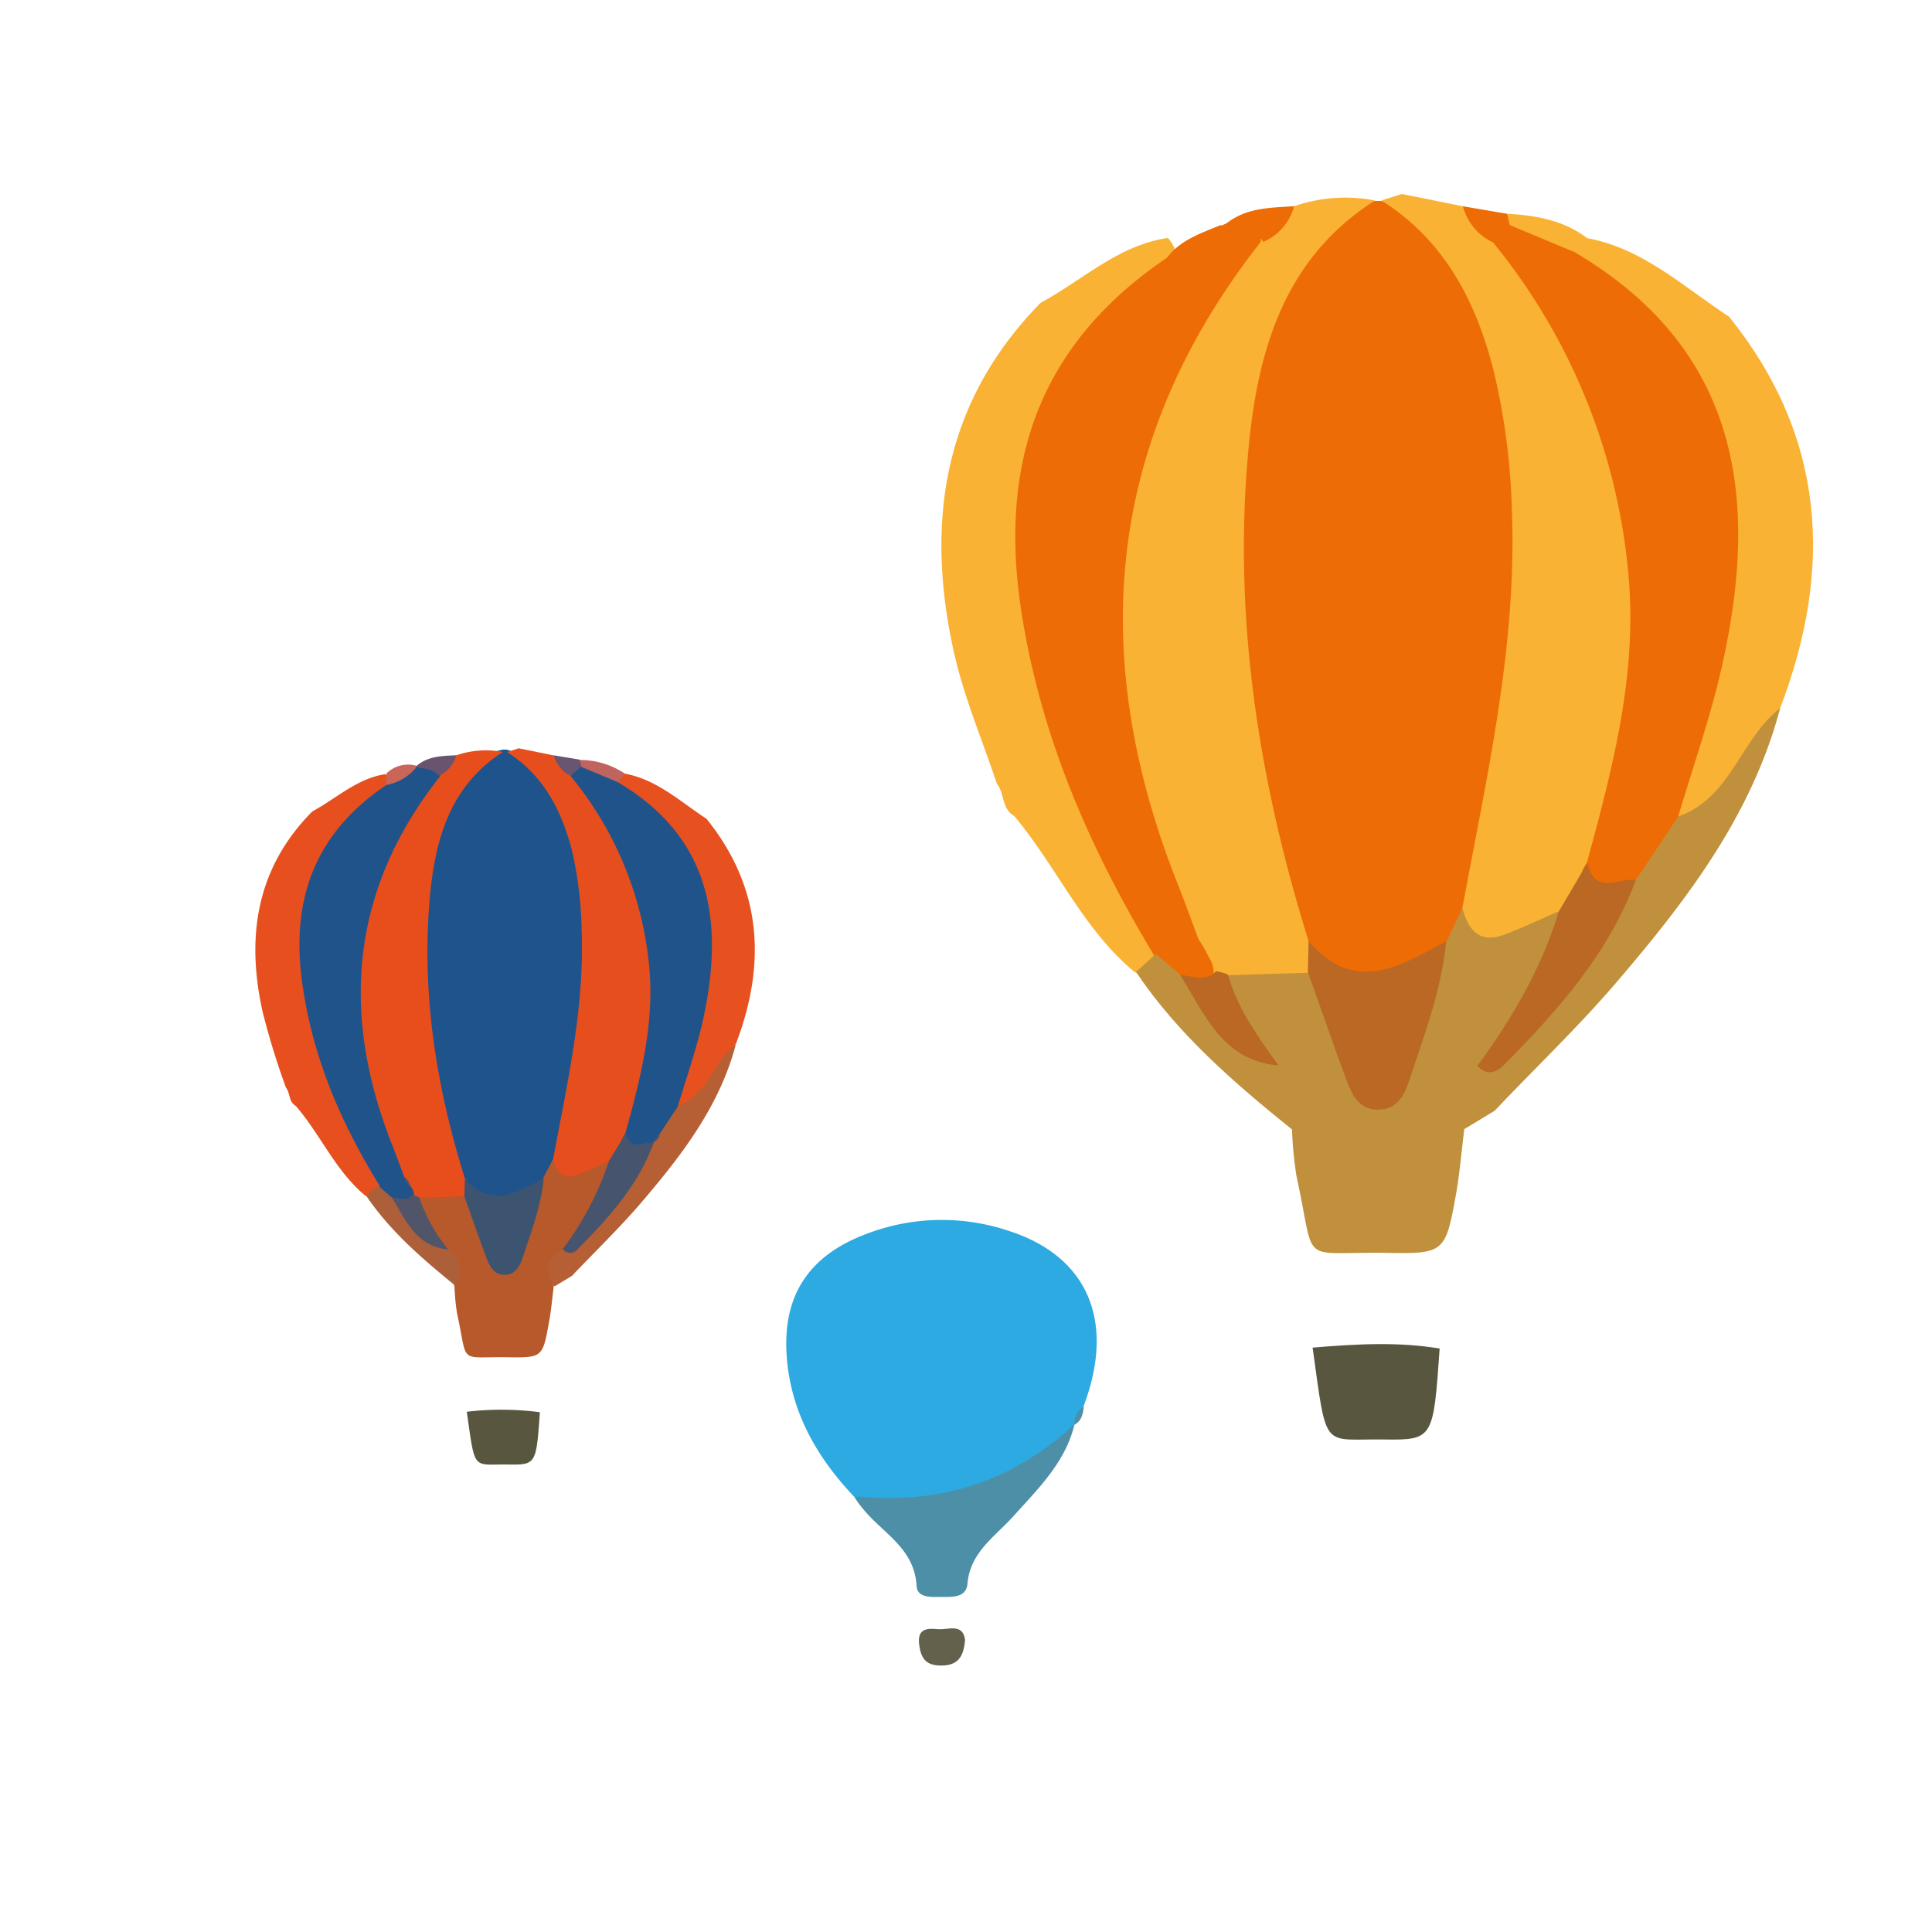
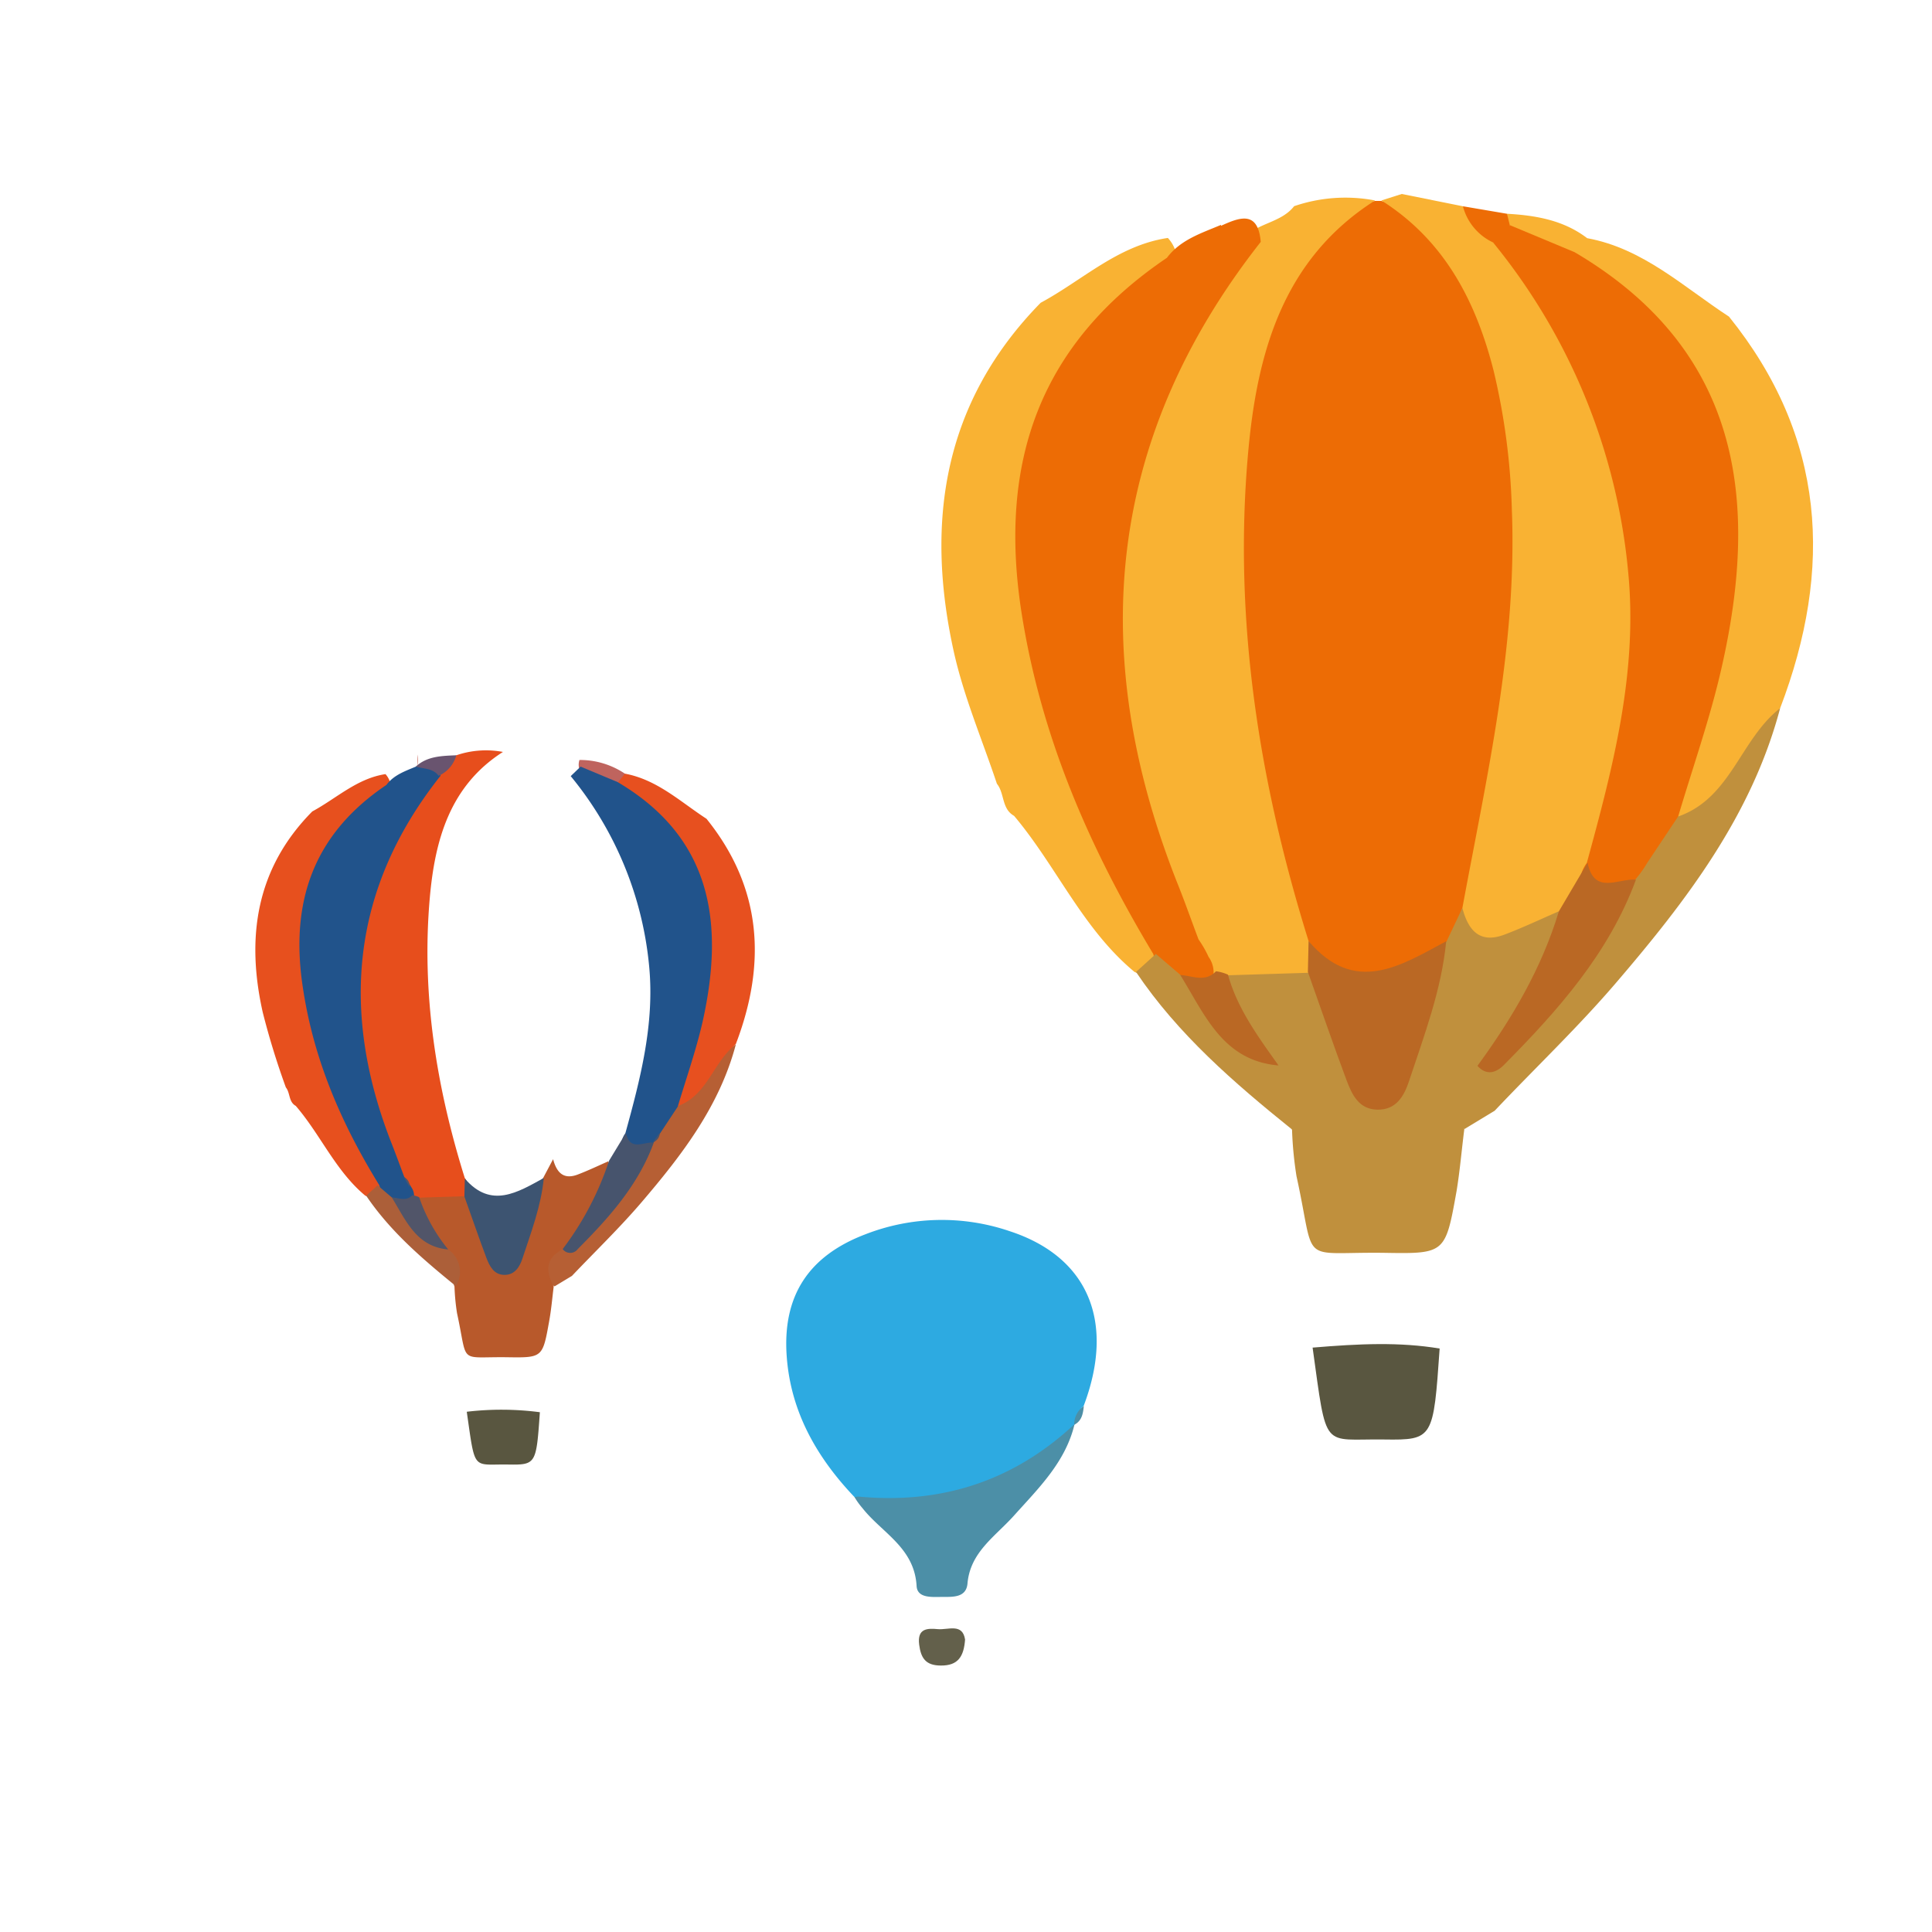
<svg xmlns="http://www.w3.org/2000/svg" viewBox="0 0 250 250">
  <defs>
    <style>
      .ballons-1 {
        fill: #f9b233;
      }

      .ballons-2 {
        fill: #c0903d;
      }

      .ballons-3 {
        fill: #ed6c05;
      }

      .ballons-4 {
        fill: #595640;
      }

      .ballons-5 {
        fill: #ba6824;
      }

      .ballons-6 {
        fill: #e7501e;
      }

      .ballons-7 {
        fill: #e7501f;
      }

      .ballons-8 {
        fill: #b65f34;
      }

      .ballons-9 {
        fill: #1f538c;
      }

      .ballons-10 {
        fill: #e74e1c;
      }

      .ballons-11 {
        fill: #e74e1d;
      }

      .ballons-12 {
        fill: #21538b;
      }

      .ballons-13 {
        fill: #c96659;
      }

      .ballons-14 {
        fill: #69546f;
      }

      .ballons-15 {
        fill: #bf645e;
      }

      .ballons-16 {
        fill: #6a5571;
      }

      .ballons-17 {
        fill: #b8592b;
      }

      .ballons-18 {
        fill: #ac5f39;
      }

      .ballons-19 {
        fill: #47546d;
      }

      .ballons-20 {
        fill: #3d5471;
      }

      .ballons-21 {
        fill: #515569;
      }

      .ballons-22 {
        fill: #2daae1;
      }

      .ballons-23 {
        fill: #4c8fa7;
      }

      .ballons-24 {
        fill: #63604b;
      }
    </style>
  </defs>
  <title>balloons</title>
  <g id="ballon-1">
    <path class="ballons-1" d="M146.81,125.77c-6.72-5.57-10.09-13.67-15.59-20.2-1.63-.91-1.21-2.91-2.22-4.15v0c-1.89-5.66-4.26-11.21-5.56-17C119.71,67.62,122,52.1,134.66,39.18c5.43-2.92,10-7.43,16.46-8.39a4.47,4.47,0,0,1,1.19,2.8c-.43,4.84-4.36,7.31-7.18,10.51-7.5,8.49-10.32,18-9.16,29.54,1.51,14.59,6.22,28,12.51,41,1.45,3,3.49,5.81,2,9.42C149.66,125.48,148.66,126.6,146.81,125.77Z" />
    <path class="ballons-1" d="M205.38,30.82c7.26,1.33,12.48,6.33,18.35,10.15,12.52,15.54,13.52,32.59,6.62,50.67-2.83,2.82-2.94,7.13-5.58,10.08-2.09,2.34-3.43,6-7.73,4-2.51-3.41-1.55-7.08-.55-10.61,2-7.13,2.84-14.41,3.69-21.74,1.45-12.52-1.67-23.16-11.18-31.69-2.48-2.21-5.21-4.29-6.08-7.8C202.85,32.1,203.32,30.8,205.38,30.82Z" />
    <path class="ballons-2" d="M217.2,105.64c6.8-2.4,8-10,13.15-14-3.67,13.88-12.15,24.93-21.24,35.54-4.94,5.77-10.45,11-15.7,16.55l-3.91,2.37c-5.5-2.93-3.72-6.22-.49-9.59,9.74-4.06,13.6-13.42,19.12-21.27.33-.81.68-1.62,1-2.44a17.65,17.65,0,0,1,1.87-3.41C212.68,107.44,214,104.94,217.2,105.64Z" />
    <path class="ballons-3" d="M177.93,26h.82c16.63,5,19.37,19.16,20.6,33.16a149.51,149.51,0,0,1-6.6,58.37,48.2,48.2,0,0,1-3.9,6.07c-10.85,7.56-13.68,7.56-22.22-.38C159.8,113,159.52,100.93,158,89.5c-1.92-14.23-2.62-28.84,1.58-42.93C162.41,37.06,166.76,28.33,177.93,26Z" />
    <path class="ballons-1" d="M177.93,25.94c-12,7.64-15.29,19.88-16.43,32.73-1.92,21.53,1.42,42.56,7.84,63.13,1.19,1.44,1,3,.38,4.6-2.56,2.93-5.86,2.77-9.25,2.25a10.26,10.26,0,0,1-3.22-.87,7.72,7.72,0,0,1-2.52-2.16,16.06,16.06,0,0,1-2.45-4.27C140,98.76,137.85,75.48,147.11,51.24c3-7.93,7.18-15,13.77-20.4,1.81-2,4.9-2,6.58-4.16A20.46,20.46,0,0,1,177.93,25.94Z" />
    <path class="ballons-1" d="M189.23,117.5c3.15-17.08,7.11-34,6.4-51.63A86.84,86.84,0,0,0,193.28,48c-2.28-9-6.36-16.9-14.53-22.06l2.64-.84,7.9,1.59c1.72,2.25,4.8,2.18,6.78,4,19.23,17,25.27,55.54,12.26,81.41-1.68,3-2.48,6.49-5.65,8.43-2.54,1.43-5.1,3.23-8,3.27C190.73,123.87,187.3,122.8,189.23,117.5Z" />
    <path class="ballons-3" d="M156.39,123.82a3.54,3.54,0,0,1,.65,1.86c0,4.15-2.59,2.83-4.81,2.37-2-.86-2.5-2.74-3-4.61-8.27-13.76-14.54-28.09-17.06-44.27-3-19.45,2.41-34.7,18.83-45.81,1.76-2.35,4.45-3.18,7-4.26v.12c2.44-1.12,4.79-2,5.14,2.08-20,25.44-22.53,53.19-10.86,82.8,1,2.47,1.88,5,2.81,7.46A14.08,14.08,0,0,1,156.39,123.82Z" />
-     <path class="ballons-3" d="M163.48,31.3c-1.29-1.74-3.37-1.52-5.14-2.08,2.66-2.37,5.9-2.32,9.12-2.54A7,7,0,0,1,163.48,31.3Z" />
    <path class="ballons-1" d="M205.38,30.82c-.54.61-1.08,1.21-1.63,1.81-3.88,3.37-6.09.34-8.43-2.2a3.26,3.26,0,0,1-.32-2.77C198.74,27.87,202.33,28.49,205.38,30.82Z" />
    <path class="ballons-3" d="M195,27.66c.13.49.25,1,.37,1.49a2.29,2.29,0,0,1-2.17,2.22,7.17,7.17,0,0,1-3.9-4.68Z" />
    <path class="ballons-2" d="M189.23,117.5c.75,2.85,2.22,4.67,5.47,3.43,2.38-.9,4.68-2,7-3,2.47,9.81-4.21,14.79-10.54,20-3.72,2.08-3.57,5-1.68,8.19-.34,2.65-.56,5.32-1,8-1.43,8-1.47,8.13-9.12,8-11.52-.18-9,1.89-11.59-9.9a48.35,48.35,0,0,1-.58-6,18.58,18.58,0,0,0-4.51-7.68c-3-3.59-6.67-7-3.76-12.34l10.35-.32c4.7,1.41,5.92,6,9.07,10.18,3.16-4.92,5.07-10.2,8.82-14.19Z" />
    <path class="ballons-4" d="M169.85,174.38c6.08-.51,11.26-.74,16.44.12-.81,11.64-.81,11.86-7.16,11.77C171,186.15,171.74,187.93,169.85,174.38Z" />
    <path class="ballons-2" d="M165.44,137.87c2.68,2.31,3.46,5,1.73,8.27-7.45-6-14.75-12.3-20.17-20.37l2.57-2.33,3.18,2.72C157.78,129.18,160,135.24,165.44,137.87Z" />
    <path class="ballons-3" d="M193.2,31.37l2.21-2.22,8.34,3.48c21.42,12.62,24,32,19,53.87-1.47,6.47-3.7,12.76-5.59,19.14l-4,6a14.8,14.8,0,0,1-1.57,2.19h0c-1.74,1.38-3.52,3.27-5.89,2-1.53-.86-1.48-2.65-.37-4.16,3.35-12.24,6.58-24.5,5.38-37.39A78.93,78.93,0,0,0,193.2,31.37Z" />
    <path class="ballons-5" d="M205.43,111.63c.85,4.24,4,2,6.26,2.2-3.52,9.54-10.09,16.92-17.11,24-1,1-2.23,1.39-3.4.09,4.49-6.14,8.31-12.63,10.54-20Z" />
    <path class="ballons-5" d="M187.14,121.79c-.61,6.3-2.85,12.18-4.82,18.13-.63,1.89-1.64,3.71-4.08,3.67s-3.31-2-4-3.82c-1.73-4.63-3.33-9.31-5-14l.09-4C175.28,128.8,181.21,125,187.14,121.79Z" />
    <path class="ballons-5" d="M165.44,137.87c-7.26-.62-9.55-6.64-12.72-11.71,1.57.1,3.22,1,4.63-.48a5.7,5.7,0,0,1,1.55.44C160.13,130.57,162.85,134.21,165.44,137.87Z" />
  </g>
  <g id="ballon-2">
    <path class="ballons-6" d="M47.27,154.72c-3.85-3.2-5.79-7.9-9-11.62-.94-.52-.7-1.67-1.28-2.39h0A100.08,100.08,0,0,1,34,131c-2.18-9.7-.88-18.64,6.41-26,3.12-1.68,5.78-4.27,9.47-4.83a2.67,2.67,0,0,1,.69,1.61c-.25,2.79-2.51,4.21-4.14,6a21,21,0,0,0-5.27,17,70.72,70.72,0,0,0,7.2,23.57c.83,1.73,2,3.34,1.18,5.42C49,154.55,48.36,155.2,47.27,154.72Z" />
    <path class="ballons-7" d="M80.86,100.11c4.17.77,7.18,3.64,10.56,5.84,7.2,8.94,7.77,18.74,3.8,29.14-1.62,1.62-1.69,4.1-3.2,5.8-1.21,1.34-2,3.44-4.45,2.28-1.45-2-.9-4.08-.32-6.11a76.64,76.64,0,0,0,2.12-12.5c.84-7.2-1-13.32-6.45-18.22-1.43-1.28-3-2.47-3.5-4.52C79.38,100.82,79.68,100.1,80.86,100.11Z" />
    <path class="ballons-8" d="M87.66,143.14c3.91-1.38,4.62-5.76,7.56-8-2.11,8-7,14.34-12.21,20.44-2.84,3.32-6,6.36-9,9.52l-2.24,1.35c-3.17-1.69-2.14-3.58-.28-5.52,5.6-2.33,7.82-7.72,11-12.23.19-.47.4-.94.59-1.41a9.46,9.46,0,0,1,1.09-2C85.06,144.2,85.81,142.74,87.66,143.14Z" />
-     <path class="ballons-9" d="M65.08,97h.47c9.56,2.86,11.13,11,11.84,19.09a86,86,0,0,1-3.79,33.57,28.28,28.28,0,0,1-2.23,3.49c-6.27,4.33-7.87,4.3-12.79-.24-3.92-5.87-4.08-12.82-5-19.39-1.11-8.19-1.51-16.59.9-24.69C56.15,103.37,58.65,98.35,65.08,97Z" />
    <path class="ballons-10" d="M65.08,97.3c-6.89,4.4-8.8,11.44-9.46,18.83-1.1,12.38.82,24.47,4.52,36.3a2.43,2.43,0,0,1,.21,2.65c-1.47,1.74-3.39,1.59-5.32,1.3a6.27,6.27,0,0,1-1.85-.5,4.56,4.56,0,0,1-1.45-1.24,9.29,9.29,0,0,1-1.41-2.44c-7.08-13-8.33-26.39-3-40.32a27.28,27.28,0,0,1,7.92-11.74C56.24,99,58.06,99,59,97.75A11.85,11.85,0,0,1,65.08,97.3Z" />
-     <path class="ballons-11" d="M71.57,150c1.82-9.82,4.09-19.58,3.69-29.69A49.46,49.46,0,0,0,74,110c-1.36-5.17-3.69-9.71-8.39-12.68l1.51-.49,4.55.92c1,1.29,2.76,1.25,3.9,2.3,11.06,9.78,14.53,31.94,7,46.78-1,1.7-1.42,3.74-3.25,4.85-1.46.83-2.93,1.86-4.62,1.88C72.43,153.63,70.47,153,71.57,150Z" />
    <path class="ballons-12" d="M53.21,153.6a2,2,0,0,1,.37,1.07c0,2.39-1.49,1.62-2.77,1.36-1.17-.49-1.43-1.58-1.72-2.65-4.88-7.91-8.48-16.18-9.88-25.46-1.75-11.19,1.35-20,10.79-26.35,1-1.35,2.56-1.83,4-2.45v.07c1.4-.64,2.75-1.14,3,1.2C45.41,115,44,131,50.69,148c.56,1.42,1.08,2.86,1.62,4.29A8.86,8.86,0,0,1,53.21,153.6Z" />
-     <path class="ballons-13" d="M54,99.12a6.48,6.48,0,0,1-4,2.45v-1.48A4,4,0,0,1,54,99.12Z" />
+     <path class="ballons-13" d="M54,99.12v-1.48A4,4,0,0,1,54,99.12Z" />
    <path class="ballons-14" d="M56.76,100.39c-.74-1-1.94-.88-2.95-1.2,1.5-1.37,3.39-1.37,5.24-1.46A4.09,4.09,0,0,1,56.76,100.39Z" />
    <path class="ballons-15" d="M80.86,100.11,80,101.2c-2.24,1.94-3.51.2-4.86-1.26a2,2,0,0,1-.16-1.6A10.42,10.42,0,0,1,80.86,100.11Z" />
-     <path class="ballons-16" d="M75,98.29c.08.29.15.57.22.86a1.32,1.32,0,0,1-1.32,1.28,4.16,4.16,0,0,1-2.24-2.69Z" />
    <path class="ballons-17" d="M71.57,150c.44,1.64,1.28,2.69,3.15,2,1.37-.52,2.69-1.15,4-1.73,1.42,5.64-2.42,8.5-6.07,11.47-2.14,1.2-2,2.86-1,4.72-.19,1.52-.32,3.06-.6,4.57-.82,4.57-.85,4.67-5.24,4.6-6.63-.11-5.19,1.08-6.67-5.7a28.4,28.4,0,0,1-.33-3.44,10.74,10.74,0,0,0-2.6-4.41c-1.72-2.07-3.83-4-2.16-7.1l5.91-.18c2.71.81,3.41,3.46,5.22,5.85,1.82-2.83,2.92-5.86,5.07-8.16Z" />
    <path class="ballons-4" d="M60.4,182.68a38.39,38.39,0,0,1,9.46.06c-.47,6.7-.47,6.83-4.12,6.77C61.09,189.44,61.52,190.47,60.4,182.68Z" />
    <path class="ballons-18" d="M58,161.68a3.53,3.53,0,0,1,1,4.75c-4.29-3.49-8.49-7.07-11.62-11.71l1.48-1.34,1.83,1.56C53.48,156.68,54.78,160.2,58,161.68Z" />
    <path class="ballons-12" d="M73.85,100.43l1.28-1.23,4.79,2c12.31,7.26,13.81,18.4,11,31-.85,3.72-2.13,7.35-3.22,11l-2.28,3.45a8,8,0,0,1-.9,1.26h0c-1,.8-2,1.88-3.38,1.13-.88-.49-.86-1.52-.22-2.39,1.93-7,3.78-14.09,3.09-21.51A45.37,45.37,0,0,0,73.85,100.43Z" />
    <path class="ballons-19" d="M81,146.59c.49,2.44,2.3,1.13,3.6,1.26-2,5.49-5.8,9.73-9.84,13.78a1.21,1.21,0,0,1-1.69.26,1.07,1.07,0,0,1-.26-.26,39.08,39.08,0,0,0,6-11.43Z" />
    <path class="ballons-19" d="M84.48,147.82l.9-1.26A1.32,1.32,0,0,1,84.48,147.82Z" />
    <path class="ballons-20" d="M70.37,152.43c-.35,3.63-1.64,7-2.77,10.43-.36,1.09-1,2.13-2.35,2.11s-1.9-1.15-2.29-2.15c-1-2.66-1.92-5.35-2.87-8l.06-2.31C63.55,156.46,67,154.28,70.37,152.43Z" />
    <path class="ballons-21" d="M58,161.68c-4.17-.36-5.49-3.82-7.31-6.74.9.06,1.85.56,2.66-.27a2.75,2.75,0,0,1,.89.25A21.7,21.7,0,0,0,58,161.68Z" />
    <path class="ballons-21" d="M53,153.6l-.75-1.3A1.3,1.3,0,0,1,53,153.6Z" />
  </g>
  <g id="ballon-3">
    <path class="ballons-22" d="M110.57,193.72c-4.92-5.17-8.3-11.11-8.78-18.36-.51-7.74,2.88-12.85,10.16-15.63a27.24,27.24,0,0,1,18.69-.42c10.18,3.32,13.71,11.73,9.58,22.63-.82.61-.67,1.71-1.26,2.43l.09-.09c-3.81,5.8-8.74,10.06-15.81,11.24C118.88,196.26,114.5,196.35,110.57,193.72Z" />
    <path class="ballons-23" d="M110.57,193.72a2.76,2.76,0,0,1,.57-.06c10.68,1,20-2,27.91-9.38-1.17,4.92-4.67,8.3-7.86,11.86-2.45,2.72-5.66,4.72-6,8.8-.18,1.78-1.84,1.7-3.18,1.7s-3.27.22-3.4-1.37c-.26-5-4.48-6.91-7-10.11A9.75,9.75,0,0,1,110.57,193.72Z" />
    <path class="ballons-24" d="M124.88,212.16c-.16,2.16-.88,3.38-3.13,3.36-2,0-2.59-1-2.81-2.71-.27-2.13,1.09-2.12,2.42-2S124.55,210,124.88,212.16Z" />
    <path class="ballons-23" d="M139,184.37a2.87,2.87,0,0,1,1.25-2.43C140.14,182.93,140,183.86,139,184.37Z" />
  </g>
</svg>